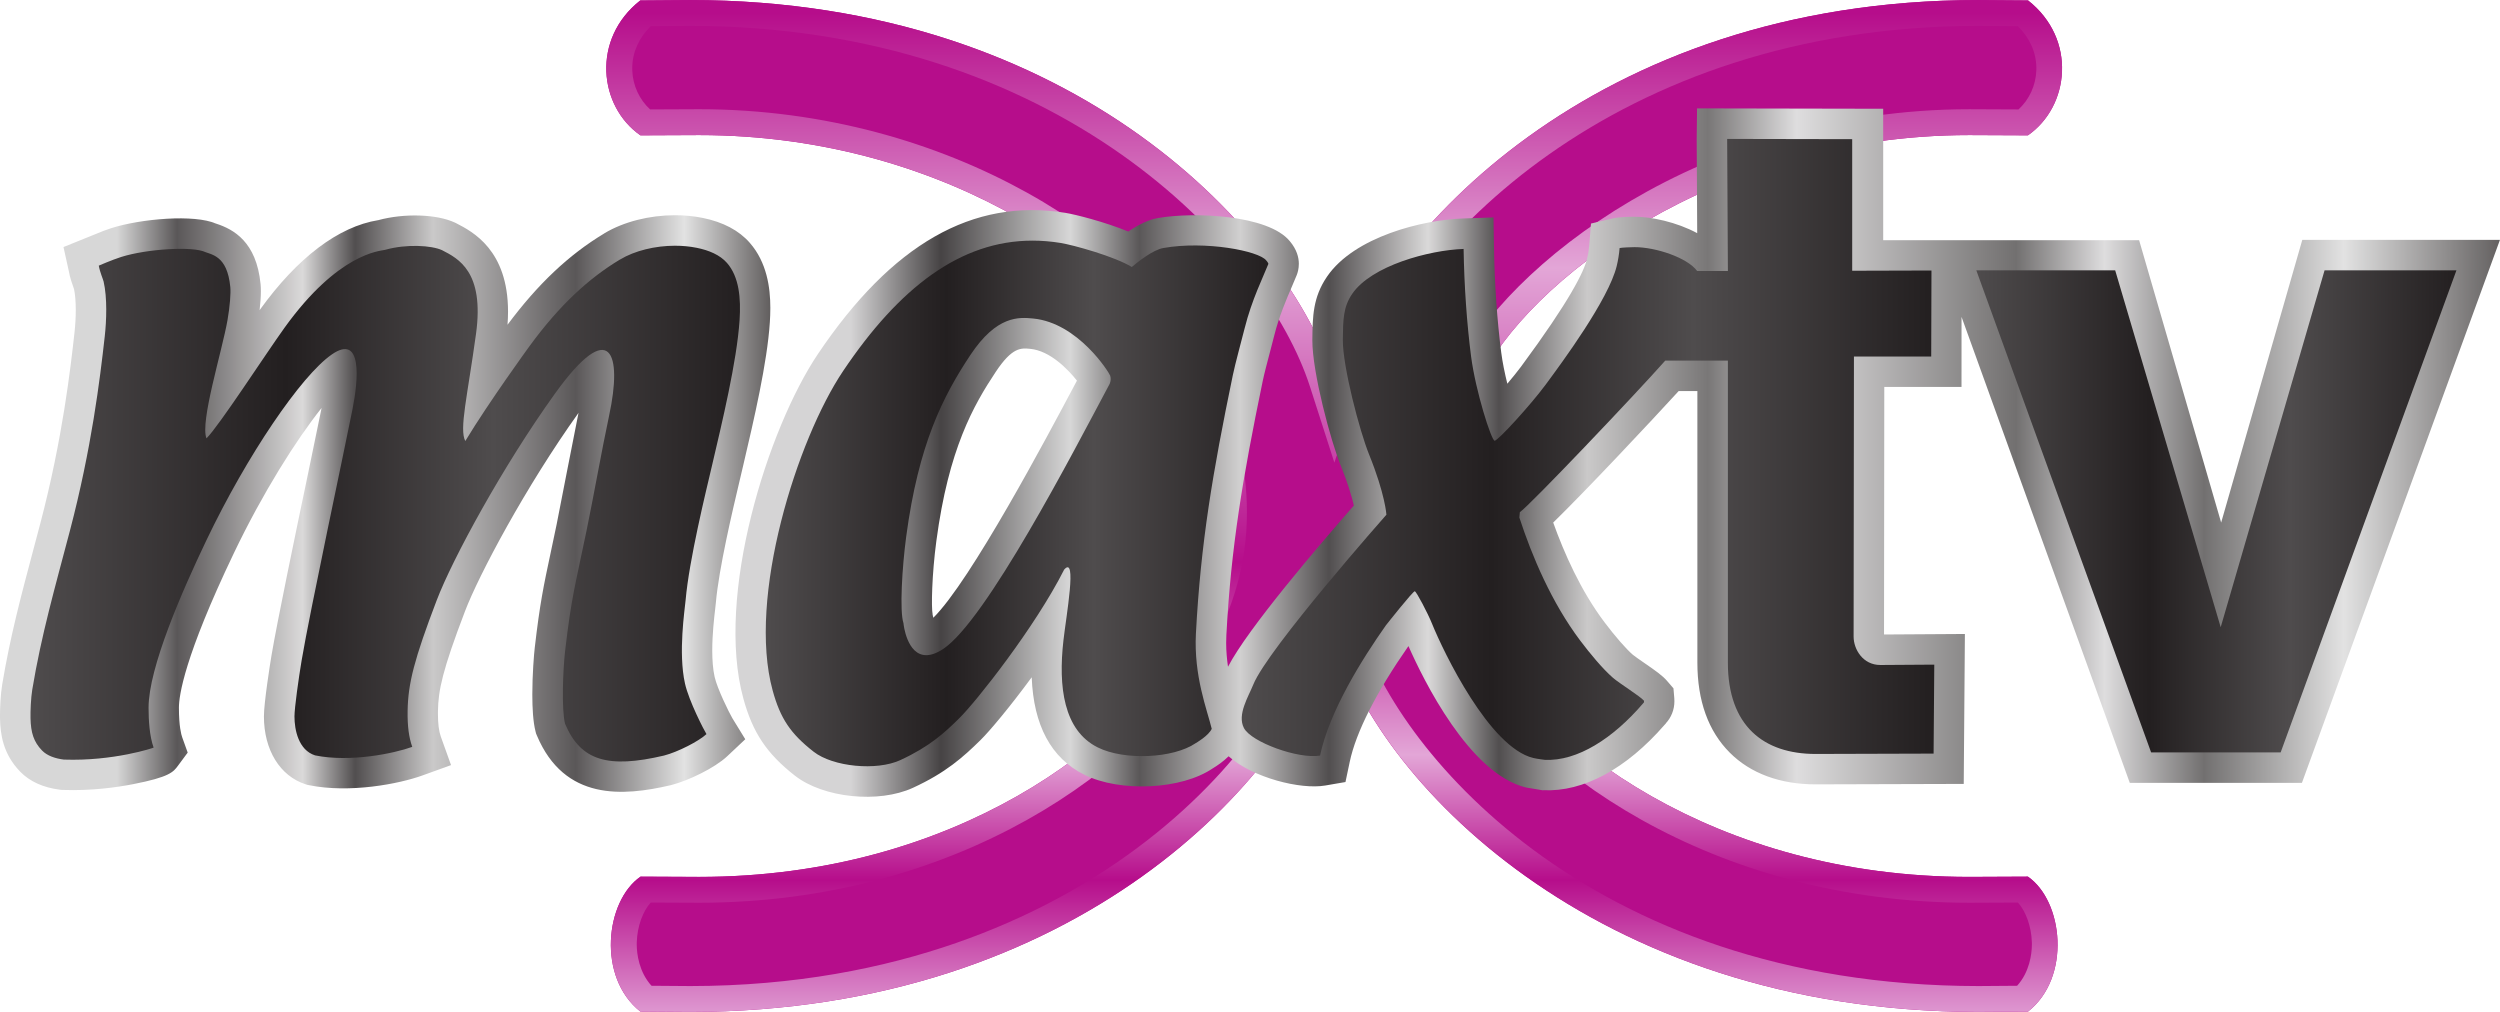
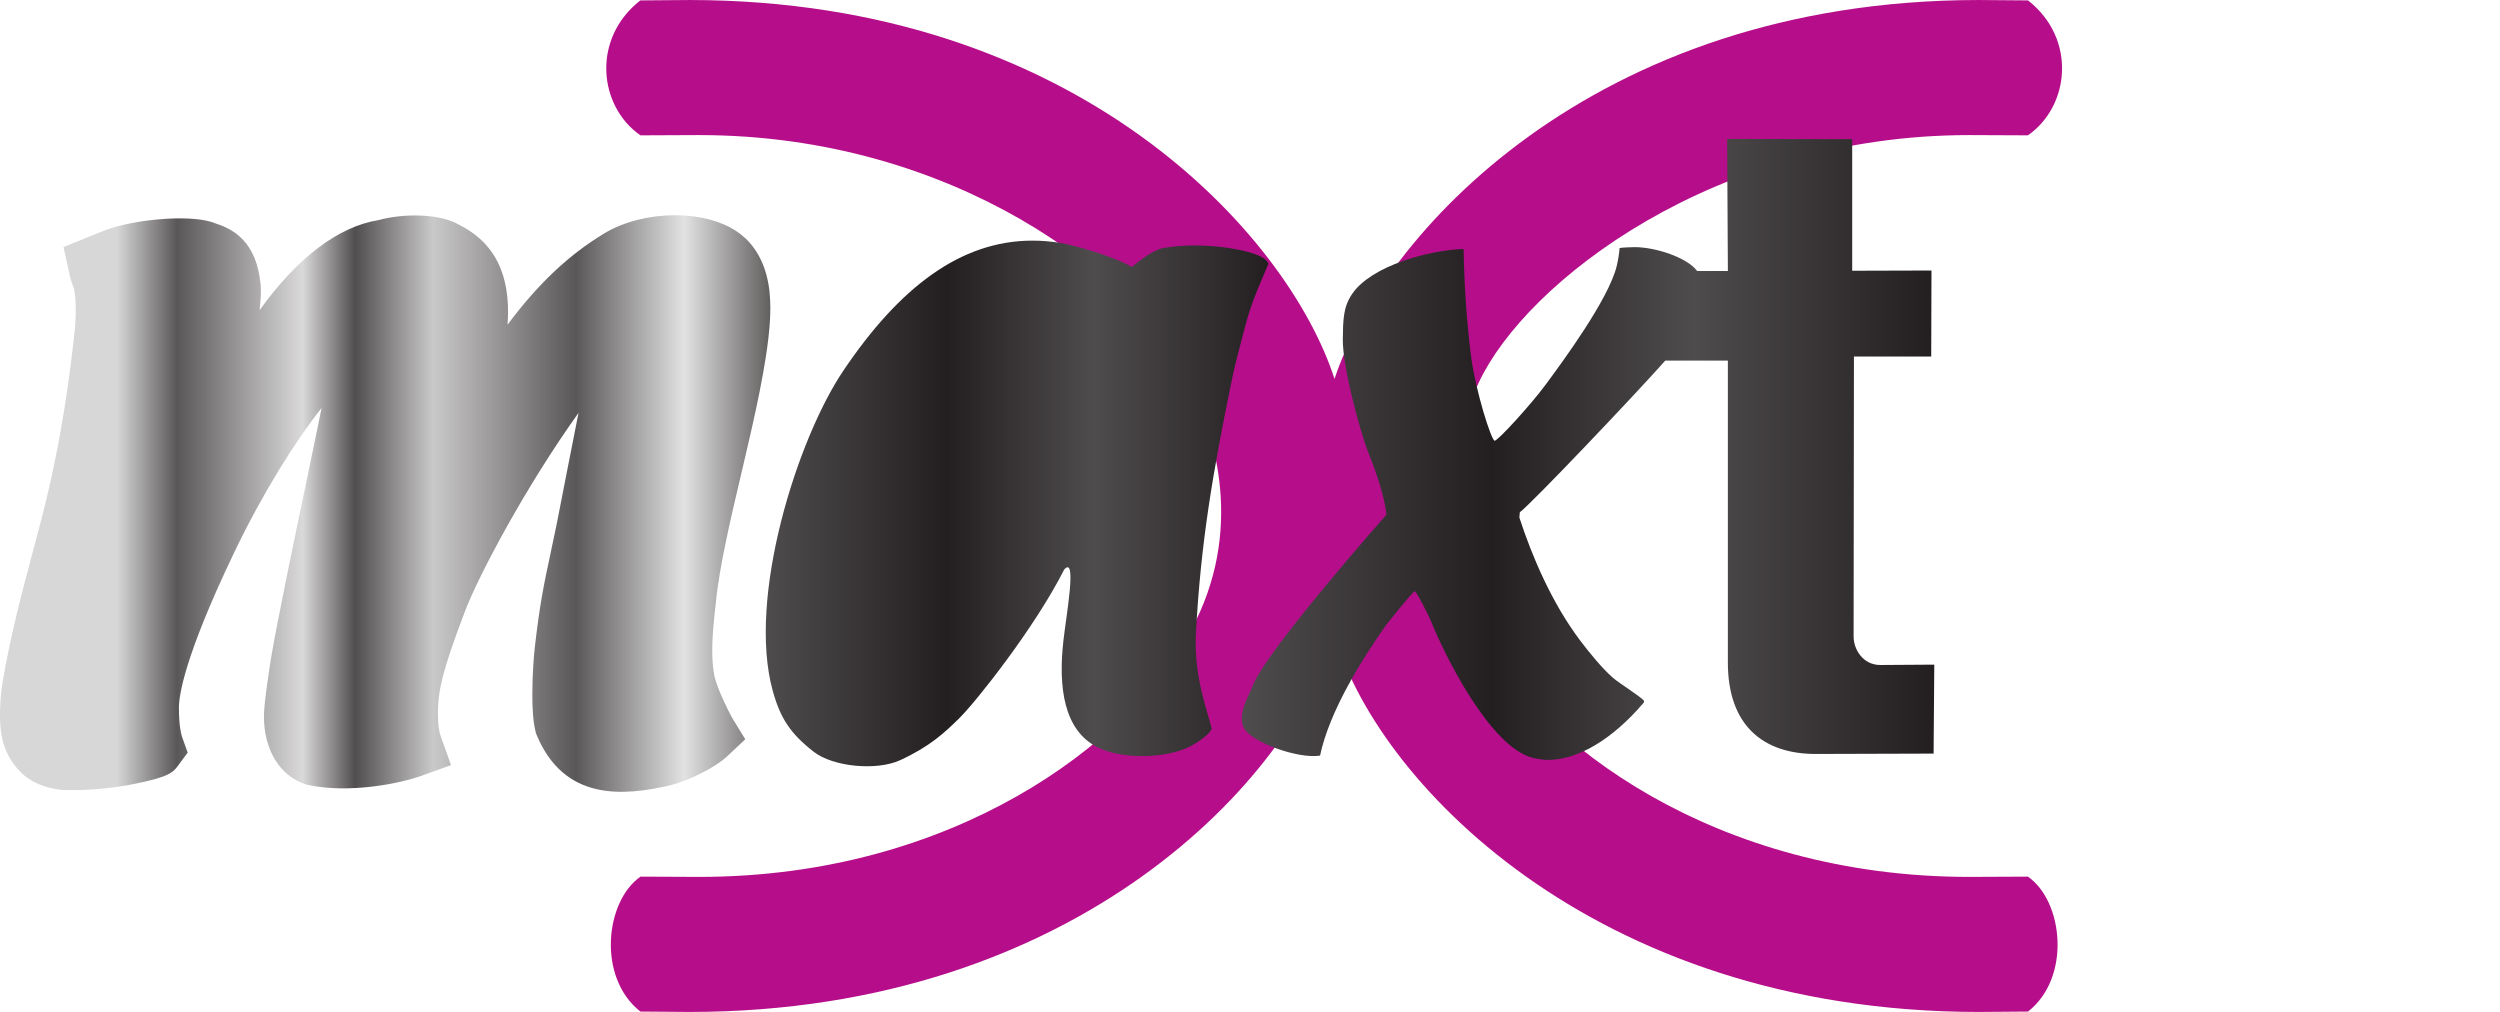
<svg xmlns="http://www.w3.org/2000/svg" height="242.87" width="600" version="1.1" viewBox="0 0 158.75 64.258">
  <defs>
    <linearGradient id="b" gradientUnits="userSpaceOnUse" gradientTransform="matrix(43.978 0 0 43.978 452.8 29.079)" x1="0" x2="1" y1="0" y2="0">
      <stop stop-color="#4f4c4d" offset="0" />
      <stop stop-color="#231f20" offset=".36" />
      <stop stop-color="#4f4c4d" offset=".652" />
      <stop stop-color="#231f20" offset="1" />
    </linearGradient>
    <linearGradient id="c" gradientUnits="userSpaceOnUse" gradientTransform="matrix(30.488 0 0 30.488 499.45 33.014)" x1="0" x2="1" y1="0" y2="0">
      <stop stop-color="#4f4c4d" offset="0" />
      <stop stop-color="#231f20" offset=".36" />
      <stop stop-color="#4f4c4d" offset=".652" />
      <stop stop-color="#231f20" offset="1" />
    </linearGradient>
    <linearGradient id="d" gradientUnits="userSpaceOnUse" gradientTransform="matrix(31.915 0 0 31.915 422.58 32.512)" x1="0" x2="1" y1="0" y2="0">
      <stop stop-color="#4f4c4d" offset="0" />
      <stop stop-color="#231f20" offset=".36" />
      <stop stop-color="#4f4c4d" offset=".652" />
      <stop stop-color="#231f20" offset="1" />
    </linearGradient>
    <linearGradient id="e" gradientUnits="userSpaceOnUse" gradientTransform="matrix(45.054 0 0 45.054 375.88 32.52)" x1="0" x2="1" y1="0" y2="0">
      <stop stop-color="#4f4c4d" offset="0" />
      <stop stop-color="#231f20" offset=".36" />
      <stop stop-color="#4f4c4d" offset=".652" />
      <stop stop-color="#231f20" offset="1" />
    </linearGradient>
    <linearGradient id="f" gradientUnits="userSpaceOnUse" gradientTransform="matrix(48.921 0 0 48.921 373.95 32.517)" x1="0" x2="1" y1="0" y2="0">
      <stop stop-color="#d7d7d7" offset="0" />
      <stop stop-color="#d7d7d7" offset=".152" />
      <stop stop-color="#5a5758" offset=".23" />
      <stop stop-color="#dad9d9" offset=".393" />
      <stop stop-color="#514e4f" offset=".461" />
      <stop stop-color="#cac9c9" offset=".562" />
      <stop stop-color="#5a5758" offset=".747" />
      <stop stop-color="#e2e2e2" offset=".888" />
      <stop stop-color="#615e5e" offset="1" />
    </linearGradient>
    <linearGradient id="g" gradientUnits="userSpaceOnUse" gradientTransform="matrix(.058 0 0 .058 397.94 14.523)" x1="0" x2="1" y1="0" y2="0">
      <stop stop-color="#d7d7d7" offset="0" />
      <stop stop-color="#d7d7d7" offset=".152" />
      <stop stop-color="#5a5758" offset=".23" />
      <stop stop-color="#dad9d9" offset=".393" />
      <stop stop-color="#514e4f" offset=".461" />
      <stop stop-color="#cac9c9" offset=".562" />
      <stop stop-color="#5a5758" offset=".747" />
      <stop stop-color="#e2e2e2" offset=".888" />
      <stop stop-color="#615e5e" offset="1" />
    </linearGradient>
    <linearGradient id="h" gradientUnits="userSpaceOnUse" gradientTransform="matrix(112.04 0 0 112.04 420.65 29.284)" x1="0" x2="1" y1="0" y2="0">
      <stop stop-color="#d5d4d5" offset="0" />
      <stop stop-color="#d5d4d5" offset=".067" />
      <stop stop-color="#464344" offset=".118" />
      <stop stop-color="#d7d7d7" offset=".191" />
      <stop stop-color="#5a5758" offset=".23" />
      <stop stop-color="#d1d0d0" offset=".287" />
      <stop stop-color="#514e4f" offset=".337" />
      <stop stop-color="#dad9d9" offset=".393" />
      <stop stop-color="#514e4f" offset=".433" />
      <stop stop-color="#cac9c9" offset=".483" />
      <stop stop-color="#797777" offset=".551" />
      <stop stop-color="#deddde" offset=".601" />
      <stop stop-color="#727070" offset=".725" />
      <stop stop-color="#deddde" offset=".775" />
      <stop stop-color="#727070" offset=".831" />
      <stop stop-color="#e2e2e2" offset=".91" />
      <stop stop-color="#615e5e" offset="1" />
    </linearGradient>
    <linearGradient id="a" gradientUnits="userSpaceOnUse" gradientTransform="matrix(0 -64.258 64.258 0 458.67 64.802)" x1="0" x2="1" y1="0" y2="0">
      <stop stop-color="#dd95cf" offset="0" />
      <stop stop-color="#b60d8b" offset=".129" />
      <stop stop-color="#e3a6d7" offset=".253" />
      <stop stop-color="#b60d8b" offset=".444" />
      <stop stop-color="#e3a6d7" offset=".736" />
      <stop stop-color="#b60d8b" offset=".989" />
      <stop stop-color="#b60d8b" offset="1" />
    </linearGradient>
  </defs>
  <g transform="translate(-373.95 -.543)">
    <g fill-rule="evenodd">
      <path d="m458.67 40.738c-2.613 9.145-16.275 24.043-40.898 24.063l-3.158-0.025c-2.758-2.167-2.234-7.014 0.009-8.568l3.722 0.017c16.129 0 27.337-8.48 31.209-15.616 3.436-6.331 1.585-12.391-0.054-15.762-3.27-6.729-15.03-15.727-31.16-15.727l-3.722 0.016c-2.648-1.834-3.125-6.12-0.009-8.568l3.158-0.025c24.623 0.02 37.998 14.948 40.925 24.063 2.944-8.964 16.258-24.044 40.88-24.063l3.158 0.025c3.116 2.448 2.64 6.734-0.009 8.568l-3.721-0.016c-16.13 0-28.155 9.301-31.155 15.727-1.588 3.399-3.49 9.431-0.055 15.762 3.873 7.136 15.08 15.616 31.21 15.616l3.721-0.017c2.243 1.553 2.767 6.401 0.009 8.568l-3.158 0.025c-24.63-0.02-38.41-14.955-40.91-24.063" fill="#b60d8b" />
-       <path d="m458.67 40.739c-2.613 9.145-16.275 24.043-40.898 24.063l-3.158-0.025c-2.759-2.167-2.234-7.015 0.009-8.568l3.722 0.017c16.13 0 27.337-8.48 31.209-15.616 3.436-6.331 1.586-12.392-0.054-15.762-3.27-6.729-15.03-15.728-31.16-15.728l-3.722 0.017c-2.648-1.834-3.126-6.12-0.009-8.568l3.158-0.025c24.623 0.02 37.998 14.949 40.925 24.064 2.944-8.964 16.258-24.044 40.881-24.064l3.158 0.025c3.116 2.448 2.64 6.734-0.009 8.568l-3.721-0.017c-16.13 0-28.155 9.301-31.154 15.727-1.588 3.399-3.49 9.431-0.055 15.762 3.873 7.136 15.08 15.616 31.209 15.616l3.721-0.017c2.243 1.553 2.768 6.401 0.009 8.568l-3.158 0.025c-24.623-0.021-38.402-14.956-40.907-24.063" fill="url(#a)" />
      <path d="m460.26 25.119-1.577 4.802-1.545-4.813c-2.842-8.853-16.042-22.905-39.363-22.924 0 0-1.687 0.013-2.501 0.02-0.75 0.738-1.176 1.661-1.176 2.672 0 0.038 0.001 0.076 0.001 0.115 0.03 0.983 0.456 1.877 1.133 2.5 0.855-0.004 3.109-0.014 3.109-0.014 15.941 0 28.712 8.579 32.638 16.65 1.658 3.408 3.864 10.182 0.021 17.264-4.306 7.935-16.36 16.474-32.651 16.474 0 0-2.191-0.01-3.078-0.014-0.5 0.556-0.855 1.51-0.886 2.523-0.001 0.043-0.002 0.09-0.002 0.142 0 0.613 0.155 1.762 0.937 2.622 0.843 0.007 2.469 0.019 2.469 0.019 13.326-0.011 22.44-4.522 27.736-8.304 6.862-4.9 10.477-10.739 11.571-14.569l1.608-5.629 1.552 5.645c2.049 7.449 14.358 22.836 39.326 22.857 0 0 1.614-0.012 2.455-0.019 0.782-0.86 0.937-2.01 0.937-2.622 0-0.052-0-0.099-0.001-0.142-0.031-1.013-0.386-1.967-0.886-2.523-0.887 0.004-3.07 0.014-3.07 0.014-16.299 0-28.353-8.54-32.659-16.474-2.828-5.211-2.824-11.173 0.01-17.24 3.139-6.724 15.684-16.673 32.642-16.673 0 0 2.259 0.01 3.115 0.014 0.677-0.624 1.103-1.517 1.133-2.5 0.001-0.039 0.001-0.077 0.001-0.115 0-1.011-0.426-1.934-1.177-2.672-0.815-0.007-2.515-0.02-2.515-0.02-23.151 0.019-36.399 14.078-39.308 22.935" fill="#b60d8b" />
    </g>
-     <path fill="url(#h)" d="m481.69 9.373s0.019 3.526 0.032 5.975c-1.31-0.708-2.941-1.05-3.991-1.044-0.157 0-0.964 0.009-1.385 0.109l-1.368 0.325-0.112 1.401c-0.023 0.28-0.069 0.564-0.137 0.842-0.194 0.798-1.079 2.631-4.188 6.838-0.24 0.324-0.551 0.705-0.875 1.089-0.162-0.66-0.307-1.356-0.388-1.987-0.259-1.999-0.421-4.344-0.458-6.602l-0.033-1.969-1.967 0.068c-2.504 0.088-6.862 1.143-8.605 3.692-0.901 1.318-0.914 2.549-0.931 3.975-0.001 0.02-0.001 0.04-0.001 0.06 0 2.069 1.166 6.392 1.809 7.979 0.461 1.138 0.701 1.977 0.828 2.519-2.156 2.462-6.748 7.826-7.992 10.24-0.069-0.479-0.116-0.983-0.116-1.514 0-0.167 0.005-0.335 0.013-0.506 0.298-5.614 1.04-9.992 2.305-16.106 0.097-0.469 0.3-1.24 0.479-1.919l0.255-0.982c0.308-1.234 0.774-2.311 1.114-3.097l0.314-0.747c0.06-0.15 0.134-0.404 0.134-0.719 0-0.404-0.132-0.91-0.568-1.429-1.377-1.693-6.145-1.867-8.349-1.48-0.254 0.041-0.875 0.161-1.913 0.861-1.489-0.611-3.341-1.081-3.999-1.187-5.875-0.947-11.014 1.984-15.707 8.962-3.186 4.738-6.529 15.354-4.735 21.884 0.595 2.166 1.482 3.492 3.271 4.893 1.811 1.417 5.316 1.777 7.501 0.77 2.091-0.964 3.178-1.941 4.284-3.027 0.585-0.574 1.87-2.108 3.253-3.989 0.119 3.049 1.228 5.133 3.337 6.184 2.29 1.141 6.178 0.95 8.159-0.401 0.291-0.174 0.665-0.432 1.006-0.766 1.552 1.368 4.565 2.124 6.128 1.857l1.294-0.222 0.271-1.285c0.397-1.883 1.688-4.423 3.727-7.349 0.955 2.16 3.881 8.111 7.462 8.98l1.073 0.179 0.031-0.007c2.54 0.12 5.267-1.355 7.695-4.147 0.005-0.004 0.009-0.01 0.013-0.014 0.031-0.036 0.064-0.067 0.095-0.103 0 0-0.032 0.024-0.035 0.028 0.349-0.372 0.555-0.866 0.555-1.413 0-0.064-0.002-0.13-0.007-0.195l-0.053-0.625-0.41-0.475c-0.287-0.334-0.713-0.634-1.438-1.134-0.25-0.173-0.628-0.433-0.734-0.524-0.438-0.381-1.127-1.172-1.797-2.062-1.511-2.006-2.57-4.413-3.256-6.331 2.038-1.985 6.225-6.445 7.967-8.351h1.187v17.239c0 2.431 0.693 4.357 2.062 5.726 1.315 1.315 3.195 2.01 5.439 2.01 0.006 0 9.413-0.028 9.413-0.028l0.074-9.521s-4.702 0.03-5.135 0.033v-0.239c0-1.96 0.011-11.37 0.016-15.48h4.904l0.002-4.45 10.683 29.591h10.932l12.573-34.479h-12.55l-5.152 17.951-5.211-17.933h-16.25v-8.345l-11.82-0.024zm-48.28 25.511c0.777-5.828 2.353-8.593 3.77-10.728 1.045-1.574 1.602-1.52 2.193-1.462 1.247 0.121 2.38 1.28 2.962 2.019-0.083 0.158-0.188 0.354-0.188 0.354-1.68 3.168-6.576 12.392-8.931 14.703-0.026-0.114-0.06-0.262-0.06-0.262l0.018 0.064c-0.095-0.45-0.05-2.549 0.236-4.689" />
    <path fill="url(#g)" d="m397.97 14.521c-0.01 0.002-0.02 0.005-0.031 0.007 0.001-0 0.058-0.012 0.058-0.012z" />
    <path fill="url(#f)" d="m412.32 15.366c-2.259 1.36-4.218 3.213-6.143 5.798 0.021-0.288 0.033-0.566 0.033-0.829 0-3.92-2.252-5.082-3.282-5.613l-0.038-0.019-0.06-0.029c-1.163-0.537-3.198-0.599-4.858-0.153l0.027-0.004s-0.056 0.011-0.058 0.012c0.009-0.002 0.018-0.004 0.026-0.007-2.531 0.411-5.131 2.381-7.52 5.699 0 0-0.007 0.01-0.012 0.018 0.047-0.412 0.08-0.833 0.08-1.204 0-0.162-0.006-0.313-0.019-0.451-0.26-2.695-1.724-3.48-2.804-3.835l-0.105-0.035 0.026 0.011-0.09-0.039-0.131-0.046c-1.605-0.497-5.04-0.134-6.724 0.512l0.025-0.009-0.156 0.054c0.002-0.001-1.108 0.448-1.108 0.448l-1.448 0.584 0.334 1.51c0.077 0.443 0.22 0.837 0.314 1.098 0 0 0.01 0.028 0.02 0.056 0.074 0.339 0.112 0.805 0.112 1.335 0 0.456-0.027 0.956-0.083 1.451-0.243 2.176-0.749 6.705-2.167 12.094l-0.433 1.633c-0.798 2.997-1.488 5.584-1.991 8.618-0.103 0.625-0.138 1.471-0.138 1.974 0 0.064 0.001 0.123 0.002 0.175 0.02 0.978 0.183 2.245 1.286 3.375 0.607 0.623 1.456 1.006 2.521 1.141l0.087 0.011 0.087 0.003c1.813 0.065 3.427-0.163 4.461-0.365 2.327-0.455 2.562-0.773 2.861-1.177l0.614-0.829-0.349-0.973c-0.063-0.174-0.208-0.706-0.208-1.882 0-0.756 0.339-3.225 3.484-9.799 1.841-3.849 3.963-7.206 5.575-9.231-0.114 0.553-0.836 4.054-0.836 4.054-0.836 4.01-1.98 9.502-2.343 11.654-0.102 0.603-0.482 3.028-0.482 3.876 0 2.134 1.015 3.786 2.647 4.314l0.101 0.033 0.104 0.021c2.584 0.53 5.732-0.078 7.218-0.617l1.811-0.656-0.651-1.815c-0.12-0.337-0.181-0.821-0.181-1.44 0-0.053 0-0.107 0.001-0.163 0.022-1.339 0.276-2.575 1.72-6.359 0.868-2.276 3.849-7.899 7.207-12.591-0.173 0.879-0.747 3.789-0.747 3.789l-0.642 3.289-0.384 1.823c-0.438 2.056-0.68 3.189-1.007 6.016-0.048 0.417-0.154 1.694-0.154 2.969 0 0.874 0.05 1.747 0.203 2.34l0.035 0.138 0.055 0.131c1.749 4.146 5.462 3.86 8.501 3.147l0.042-0.011c1.064-0.274 2.74-1.074 3.541-1.827l1.145-1.078s-0.797-1.298-0.821-1.338c-0.216-0.369-0.961-1.886-1.126-2.624-0.11-0.492-0.15-1.081-0.15-1.67 0-1.05 0.123-2.101 0.183-2.611l0.046-0.422c0.188-2.17 1.063-5.865 1.483-7.641l0.128-0.544 0.134-0.57c0.674-2.878 1.514-6.462 1.684-9.063 0.018-0.279 0.031-0.583 0.031-0.903 0-1.317-0.229-2.9-1.298-4.129-0.69-0.793-1.7-1.327-3.001-1.59-0.566-0.115-1.157-0.17-1.753-0.17-1.613 0-3.257 0.408-4.497 1.155m-14.352-0.844h0.001l0.002-0.001c-0.001 0-0.002 0.001-0.005 0.001" />
-     <path fill="url(#e)" d="m413.32 17.021c-1.955 1.177-3.822 2.86-5.789 5.561 0 0-2.52 3.466-4.034 5.965-0.398-0.738 0.142-2.869 0.682-6.818 0.538-3.94-1.128-4.77-2.157-5.3-0.67-0.31-2.26-0.398-3.58-0.033l-0.036 0.01-0.037 0.008c-0.291 0.069-2.941 0.202-6.35 4.937-1.181 1.641-4.167 6.25-4.958 7.026-0.421-1.042 0.989-5.526 1.336-7.512 0.154-0.876 0.214-1.714 0.177-2.094-0.199-2.062-1.227-2.047-1.75-2.283-1.032-0.319-4.019-0.082-5.463 0.471l-0.026 0.01-0.156 0.054c-0.156 0.055-0.77 0.304-0.957 0.388 0.072 0.416 0.273 0.86 0.308 1.013 0.237 1.031 0.182 2.491 0.072 3.473-0.307 2.745-0.837 7.118-2.219 12.372-0.956 3.633-1.809 6.596-2.386 10.076-0.085 0.511-0.119 1.362-0.11 1.794 0.019 0.926 0.201 1.515 0.737 2.065 0.326 0.334 0.838 0.505 1.381 0.573 3.152 0.111 5.704-0.747 5.7-0.761-0.265-0.74-0.321-1.756-0.321-2.535 0-2.534 2.128-7.403 3.673-10.633 2.577-5.39 6.01-10.44 7.956-11.792 1.97-1.368 1.683 1.632 1.326 3.447-0.492 2.5-2.708 12.846-3.236 15.977-0.185 1.095-0.455 3.015-0.455 3.555 0 0.851 0.252 2.134 1.308 2.474 2.219 0.455 5-0.117 6.171-0.54 0-0.001-0-0.002-0.001-0.003-0.211-0.59-0.309-1.322-0.293-2.286 0.029-1.749 0.422-3.285 1.847-7.017 1.01-2.648 4.204-8.524 7.506-13.12 3.568-4.967 4.283-2.506 3.446 1.37-0.47 2.204-0.988 5.151-1.436 7.318-0.72 3.481-0.966 4.233-1.364 7.671-0.133 1.153-0.234 3.694 0 4.602 0.995 2.358 2.732 2.849 6.279 2.017 0.881-0.227 2.216-0.91 2.699-1.363-0.143-0.227-1.112-2.087-1.364-3.211-0.441-1.968-0.01-4.708 0.04-5.293 0.223-2.566 1.296-6.924 1.655-8.457 0.656-2.809 1.6-6.704 1.771-9.318 0.092-1.416-0.029-2.756-0.796-3.637-0.447-0.514-1.16-0.81-1.926-0.964-0.44-0.089-0.904-0.132-1.373-0.132-1.263 0-2.559 0.312-3.497 0.878" />
-     <path fill="url(#d)" d="m427.49 24.099c-2.923 4.346-6.097 14.388-4.475 20.293 0.49 1.782 1.135 2.738 2.599 3.883 1.234 0.966 4.003 1.227 5.501 0.537 1.898-0.875 2.831-1.76 3.738-2.651 1.077-1.056 4.817-5.779 6.673-9.452 0.832-0.939 0.131 2.912-0.048 4.504-0.332 2.937 0.006 5.707 2.181 6.791 1.687 0.841 4.799 0.697 6.213-0.269 0 0 0.819-0.465 1.023-0.912-0.298-1.227-1.148-3.353-1.004-6.061 0.305-5.737 1.057-10.181 2.343-16.396 0.161-0.778 0.548-2.162 0.751-2.978 0.456-1.825 1.19-3.281 1.503-4.079 0.023-0.058-0.129-0.227-0.129-0.227-0.477-0.615-3.877-1.26-6.526-0.793-0.671 0.107-1.664 0.912-2.013 1.207-1.1-0.671-3.703-1.396-4.535-1.529-0.602-0.097-1.192-0.145-1.772-0.145-4.57 0-8.461 2.98-12.023 8.276m3.832 16.02c-0.255-0.764-0.086-3.561 0.171-5.492 0.787-5.895 2.338-8.921 4.076-11.541 1.681-2.531 3.095-2.404 3.99-2.317 2.851 0.277 4.824 3.431 4.888 3.63 0.085 0.266-0.033 0.519-0.033 0.519-2.337 4.385-7.856 15.05-10.585 16.843-0.418 0.274-0.769 0.386-1.061 0.386-1.228 0-1.446-1.96-1.446-2.028" />
-     <path fill="url(#c)" d="m521.56 17.708-6.596 22.663-6.7-22.663h-8.818l11.101 30.613h8.224l11.163-30.613z" />
+     <path fill="url(#d)" d="m427.49 24.099c-2.923 4.346-6.097 14.388-4.475 20.293 0.49 1.782 1.135 2.738 2.599 3.883 1.234 0.966 4.003 1.227 5.501 0.537 1.898-0.875 2.831-1.76 3.738-2.651 1.077-1.056 4.817-5.779 6.673-9.452 0.832-0.939 0.131 2.912-0.048 4.504-0.332 2.937 0.006 5.707 2.181 6.791 1.687 0.841 4.799 0.697 6.213-0.269 0 0 0.819-0.465 1.023-0.912-0.298-1.227-1.148-3.353-1.004-6.061 0.305-5.737 1.057-10.181 2.343-16.396 0.161-0.778 0.548-2.162 0.751-2.978 0.456-1.825 1.19-3.281 1.503-4.079 0.023-0.058-0.129-0.227-0.129-0.227-0.477-0.615-3.877-1.26-6.526-0.793-0.671 0.107-1.664 0.912-2.013 1.207-1.1-0.671-3.703-1.396-4.535-1.529-0.602-0.097-1.192-0.145-1.772-0.145-4.57 0-8.461 2.98-12.023 8.276m3.832 16.02" />
    <path fill="url(#b)" d="m483.67 17.752h-1.95c-0.624-0.854-2.65-1.521-3.978-1.516-0.205 0.001-0.802 0.023-0.947 0.057-0.032 0.393-0.096 0.782-0.185 1.147-0.517 2.118-3.462 6.108-4.512 7.528-0.966 1.307-3.049 3.579-3.239 3.561-0.211-0.021-1.212-3.163-1.496-5.36-0.269-2.078-0.436-4.489-0.474-6.819-2.198 0.077-5.852 1.061-7.075 2.852-0.57 0.833-0.58 1.631-0.595 2.907-0.019 1.666 1.06 5.795 1.667 7.292 1.022 2.523 1.101 3.825 1.101 3.825s-7.54 8.524-8.452 10.784c-0.315 0.78-1.037 1.913-0.596 2.761 0.469 0.902 3.464 1.984 4.835 1.751 0.598-2.842 2.686-6.152 4.177-8.268 0 0 1.731-2.194 1.839-2.167 0.106 0.026 0.831 1.409 1.091 2.053 0.749 1.847 3.656 7.861 6.427 8.533 0.243 0.059 0.739 0.119 0.739 0.119 2.058 0.097 4.331-1.354 6.243-3.59-0.002-0.029 0.069 0.006 0.055-0.163-0.25-0.29-1.567-1.104-1.977-1.461-0.653-0.568-1.475-1.563-2.074-2.358-1.819-2.414-3.068-5.369-3.864-7.812l0.029-0.341c0.625-0.426 7.329-7.472 9.233-9.625h3.977v19.171c-0 4.029 2.278 5.805 5.569 5.805l7.495-0.023 0.044-5.649-3.425 0.023c-1.112 0-1.698-1.001-1.698-1.802l0.021-17.785h4.907l0.016-5.463-5.034 0.015v-8.355l-7.941-0.016z" />
  </g>
</svg>